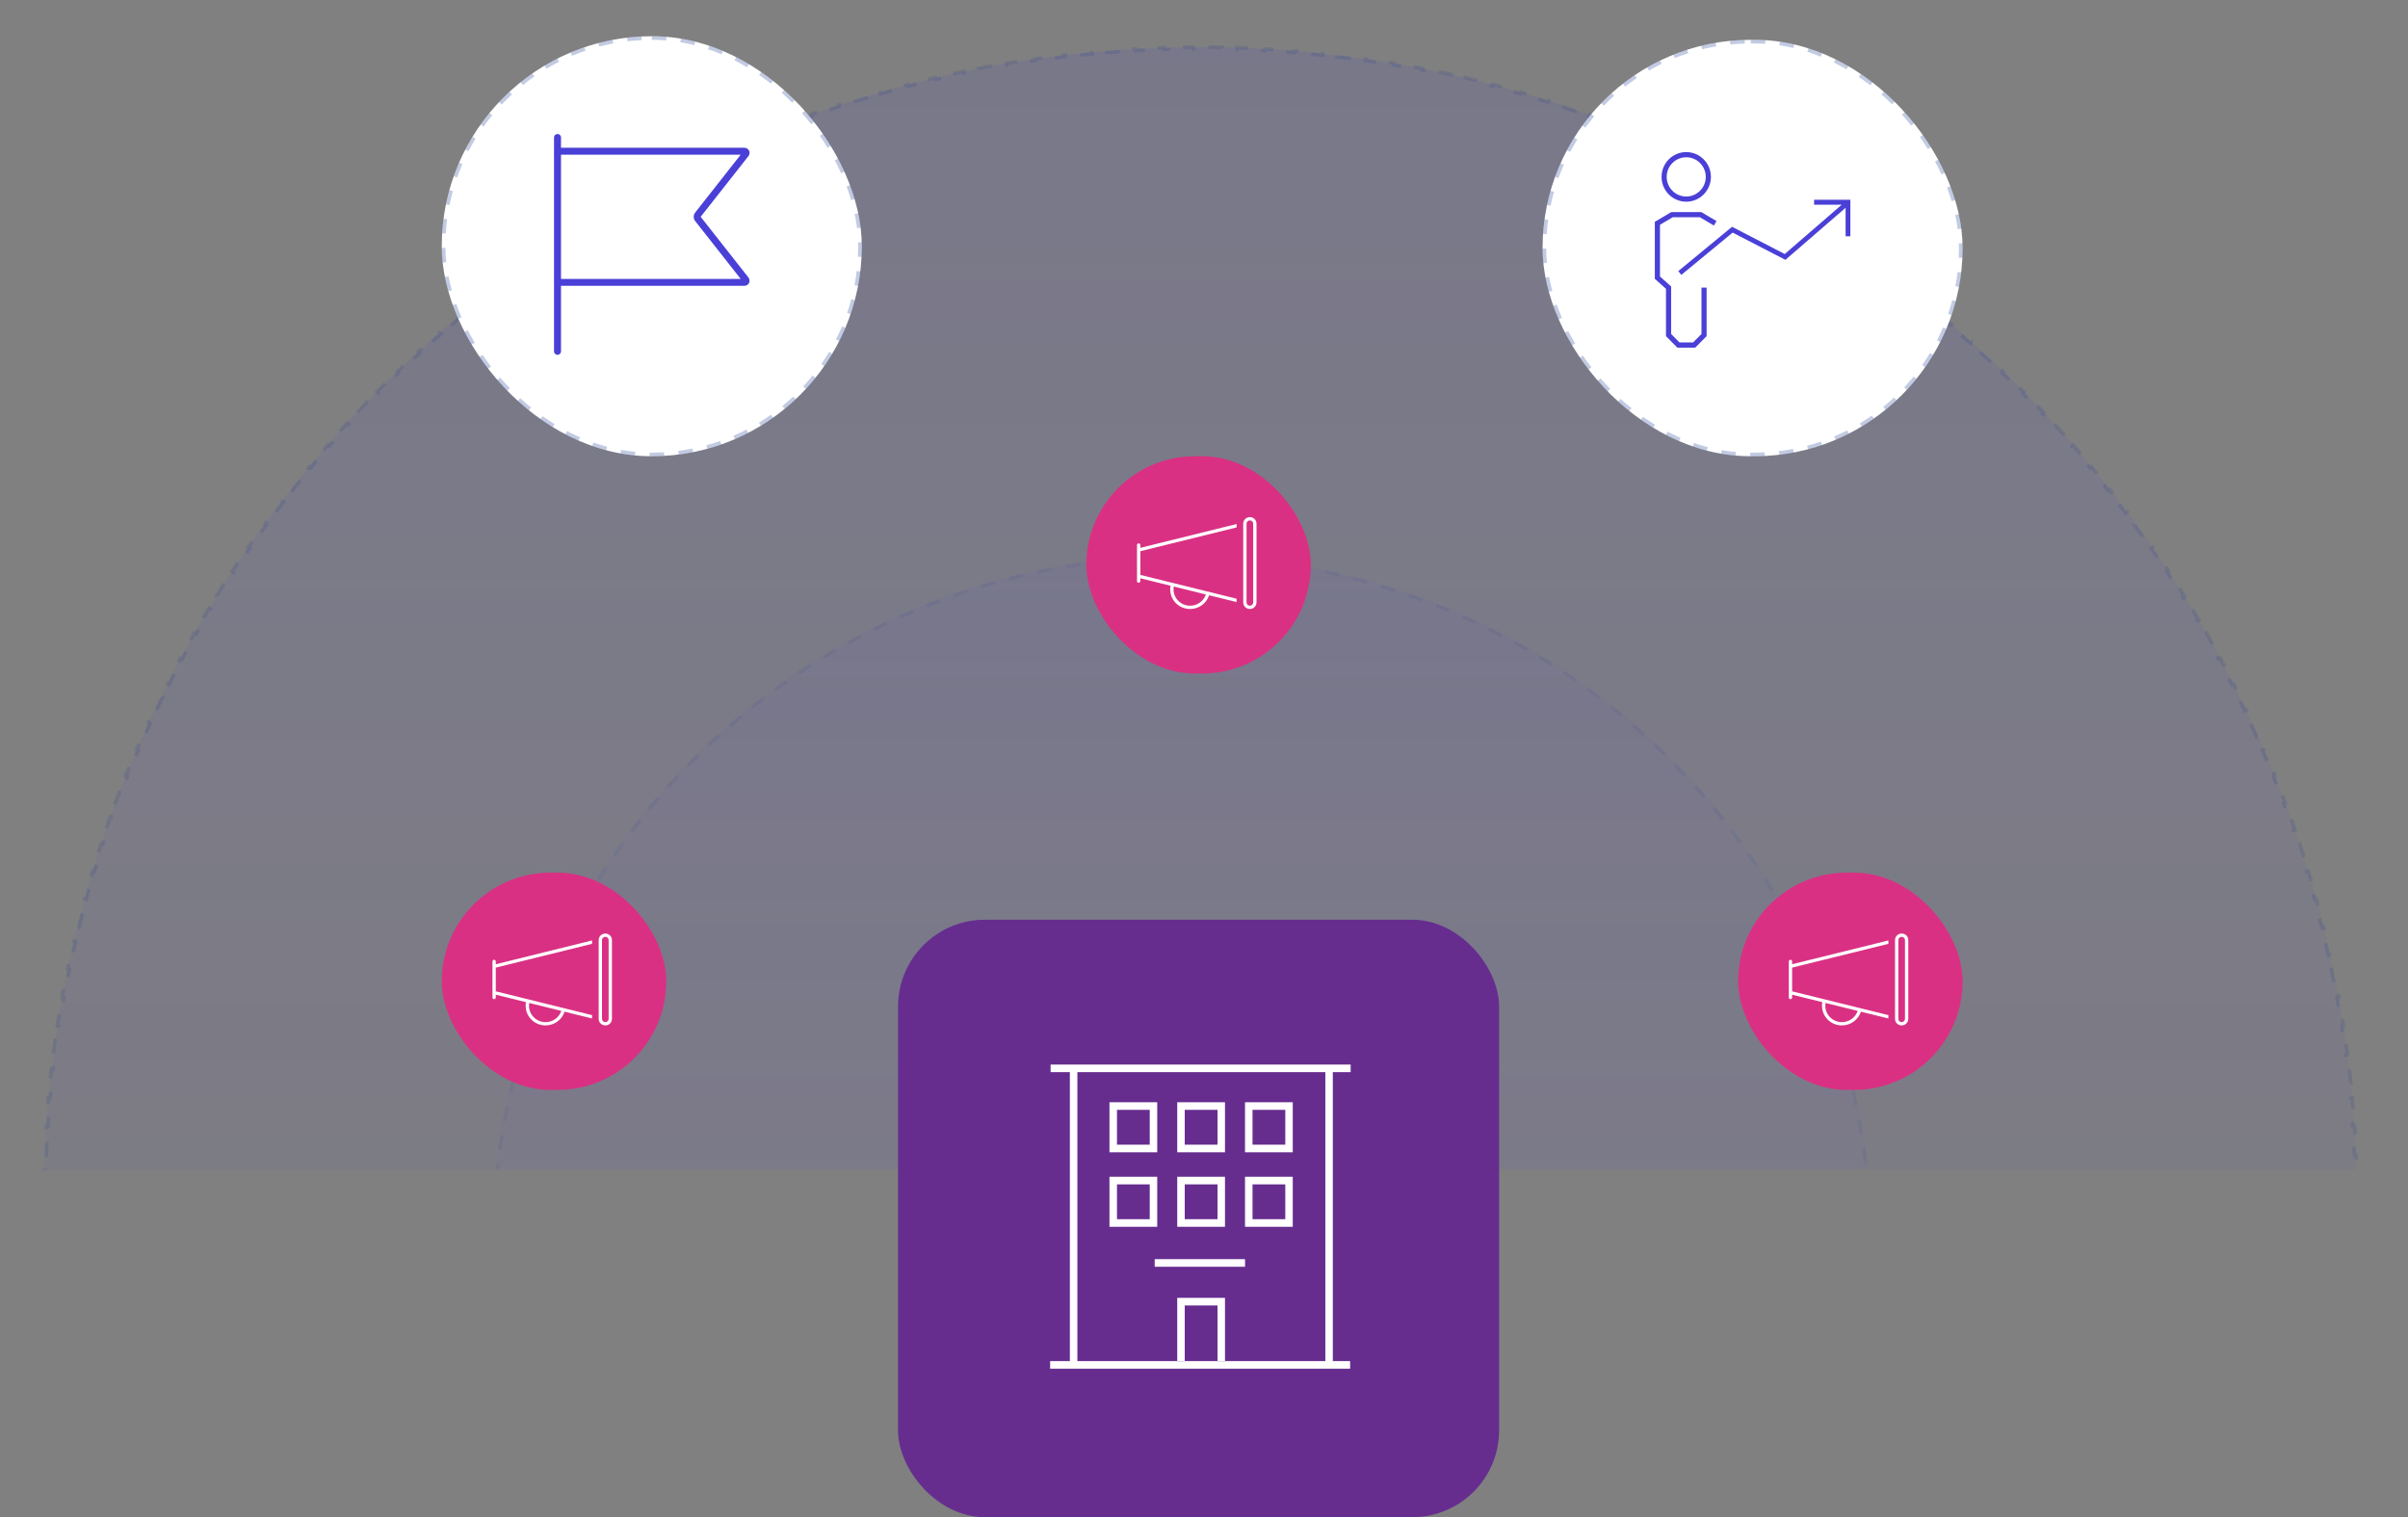
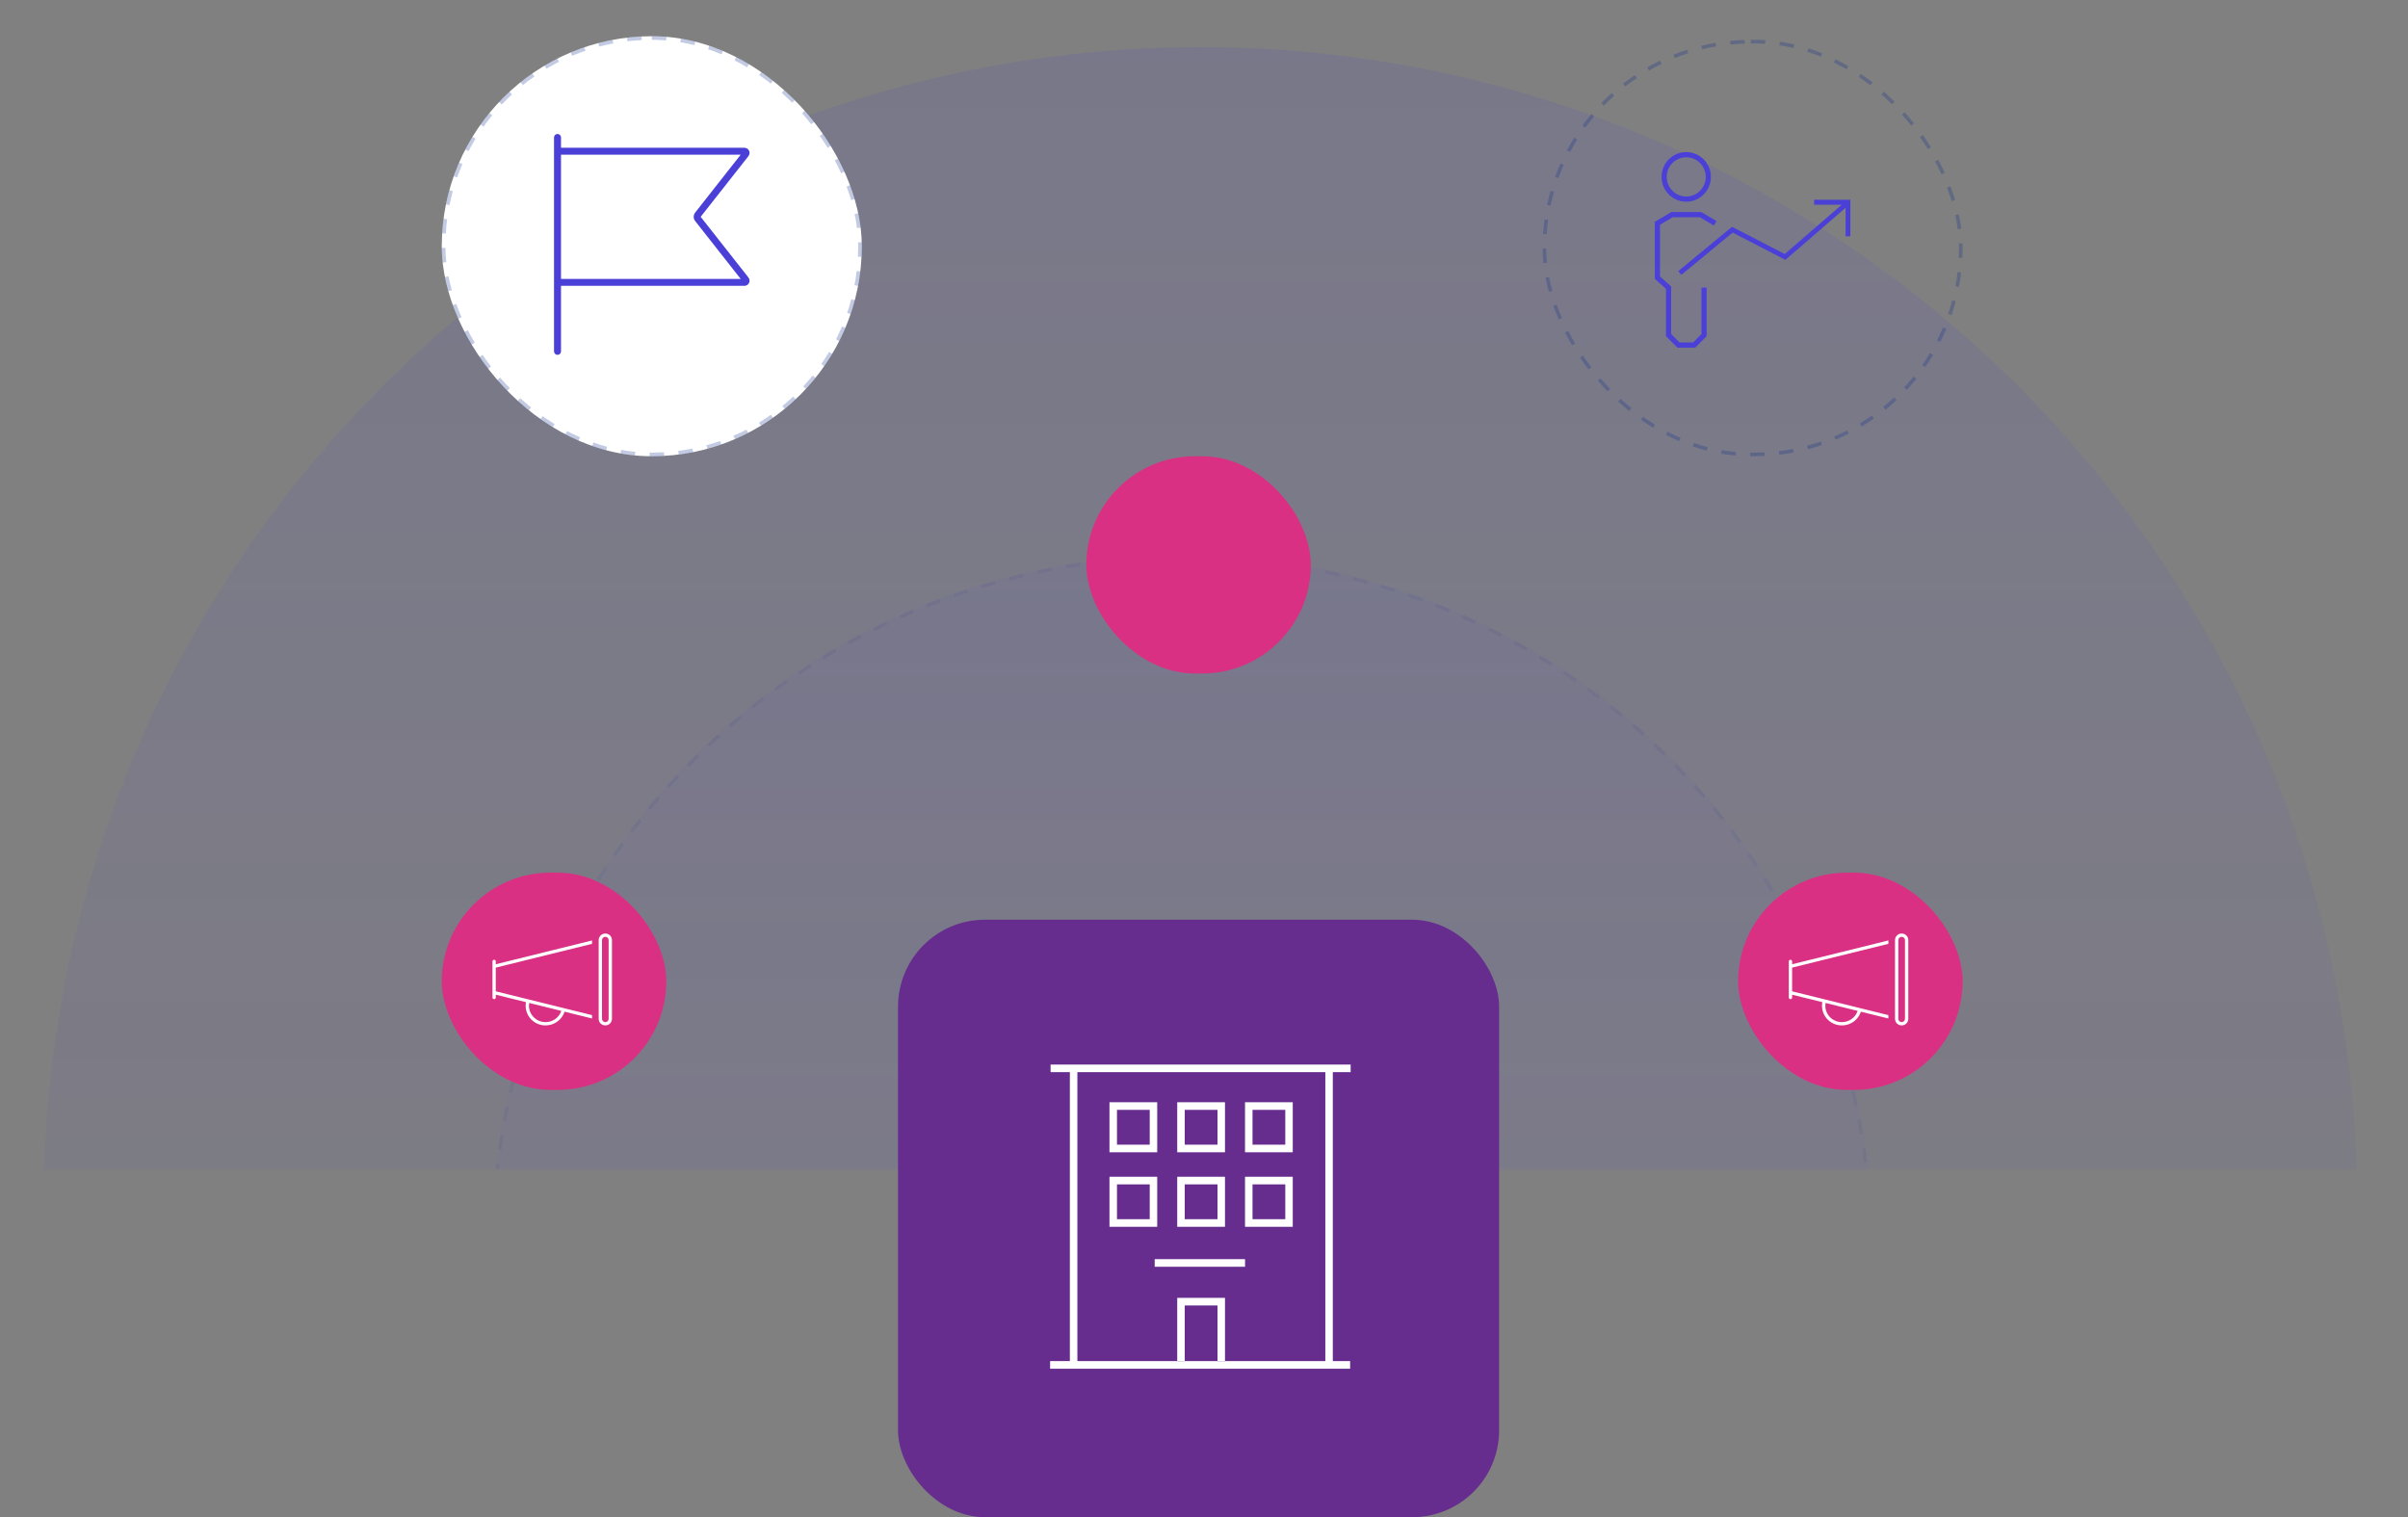
<svg xmlns="http://www.w3.org/2000/svg" width="665" height="419" viewBox="0 0 665 419" fill="none">
  <rect x="0" y="0" width="665" height="419" fill="#808080" stroke="none" />
  <mask id="mask0_1011_10772" style="mask-type:alpha" maskUnits="userSpaceOnUse" x="0" y="0" width="665" height="323">
    <rect width="665" height="323" transform="matrix(1 0 0 -1 0 323)" fill="white" />
  </mask>
  <g mask="url(#mask0_1011_10772)">
    <ellipse cx="331.5" cy="333" rx="319.5" ry="320" fill="url(#paint0_linear_1011_10772)" />
-     <path d="M650.945 326.999C650.969 328.329 650.986 329.662 650.994 330.997L650.494 331C650.496 331.27 650.497 331.54 650.498 331.811C650.499 332.207 650.5 332.603 650.5 333C650.5 333.667 650.498 334.334 650.494 335.001L650.994 335.004C650.986 336.338 650.969 337.671 650.945 339.002L650.445 338.992C650.421 340.321 650.388 341.648 650.348 342.972L650.847 342.988C650.807 344.314 650.758 345.639 650.701 346.962L650.202 346.94C650.145 348.266 650.08 349.59 650.007 350.911L650.506 350.939C650.433 352.271 650.351 353.601 650.262 354.929L649.763 354.896C649.673 356.222 649.575 357.546 649.47 358.867L649.968 358.907C649.862 360.231 649.748 361.552 649.626 362.871L649.129 362.825C649.006 364.145 648.876 365.463 648.738 366.779L649.236 366.831C649.096 368.158 648.949 369.483 648.794 370.805L648.297 370.746C648.142 372.066 647.979 373.384 647.808 374.699L648.304 374.763C648.132 376.08 647.953 377.395 647.766 378.707L647.271 378.636C647.083 379.948 646.888 381.258 646.685 382.565L647.179 382.642C646.974 383.96 646.761 385.275 646.54 386.588L646.047 386.505C645.826 387.815 645.598 389.123 645.361 390.428L645.853 390.517C645.616 391.824 645.371 393.128 645.119 394.43L644.628 394.334C644.375 395.636 644.115 396.935 643.846 398.23L644.336 398.332C644.066 399.637 643.787 400.94 643.501 402.239L643.013 402.132C642.727 403.429 642.433 404.724 642.132 406.015L642.619 406.129C642.317 407.423 642.007 408.713 641.69 410.001L641.204 409.881C640.887 411.168 640.561 412.453 640.228 413.734L640.712 413.86C640.377 415.149 640.034 416.436 639.683 417.719L639.201 417.587C638.85 418.869 638.492 420.147 638.126 421.422L638.607 421.56C638.241 422.836 637.867 424.11 637.485 425.38L637.006 425.236C636.624 426.506 636.235 427.773 635.838 429.037L636.315 429.187C635.915 430.457 635.508 431.725 635.094 432.989L634.618 432.833C634.204 434.095 633.783 435.353 633.353 436.608L633.826 436.77C633.397 438.026 632.959 439.28 632.514 440.53L632.043 440.362C631.598 441.612 631.145 442.858 630.685 444.1L631.154 444.274C630.692 445.523 630.222 446.767 629.744 448.009L629.277 447.829C628.801 449.068 628.317 450.304 627.825 451.536L628.289 451.721C627.797 452.955 627.297 454.185 626.79 455.411L626.328 455.219C625.821 456.446 625.306 457.668 624.784 458.887L625.243 459.084C624.719 460.307 624.188 461.526 623.649 462.742L623.192 462.539C622.654 463.753 622.108 464.962 621.556 466.168L622.01 466.376C621.457 467.584 620.896 468.787 620.328 469.986L619.876 469.772C619.308 470.972 618.732 472.167 618.15 473.359L618.599 473.578C618.014 474.774 617.423 475.965 616.824 477.152L616.377 476.926C615.779 478.111 615.174 479.292 614.562 480.468L615.005 480.699C614.392 481.877 613.772 483.051 613.145 484.221L612.704 483.985C612.077 485.155 611.442 486.32 610.8 487.481L611.238 487.723C610.595 488.887 609.944 490.047 609.287 491.202L608.853 490.955C608.196 492.109 607.533 493.257 606.863 494.402L607.294 494.655C606.623 495.801 605.945 496.942 605.26 498.079L604.832 497.821C604.147 498.959 603.455 500.091 602.756 501.219L603.181 501.483C602.481 502.613 601.773 503.739 601.059 504.86L600.638 504.591C599.925 505.71 599.205 506.825 598.479 507.935L598.897 508.208C598.17 509.32 597.436 510.426 596.695 511.528L596.28 511.249C595.539 512.351 594.792 513.448 594.037 514.54L594.449 514.824C593.693 515.918 592.931 517.007 592.162 518.091L591.755 517.802C590.987 518.884 590.213 519.962 589.432 521.034L589.837 521.328C589.055 522.402 588.266 523.471 587.472 524.535L587.071 524.236C586.276 525.299 585.475 526.358 584.668 527.411L585.065 527.715C584.256 528.77 583.441 529.82 582.619 530.864L582.226 530.555C581.406 531.598 580.579 532.635 579.746 533.668L580.136 533.982C579.301 535.016 578.461 536.045 577.614 537.068L577.229 536.749C576.382 537.772 575.53 538.789 574.671 539.801L575.052 540.124C574.193 541.138 573.326 542.146 572.454 543.148L572.077 542.82C571.206 543.821 570.329 544.816 569.446 545.806L569.819 546.139C568.934 547.131 568.044 548.117 567.147 549.097L566.778 548.759C565.882 549.739 564.981 550.712 564.073 551.68L564.438 552.022C563.529 552.992 562.614 553.955 561.693 554.913L561.332 554.567C560.413 555.523 559.487 556.474 558.556 557.419L558.912 557.77C557.98 558.717 557.041 559.657 556.097 560.592L555.745 560.237C554.802 561.17 553.854 562.098 552.899 563.02L553.247 563.379C552.291 564.303 551.329 565.22 550.362 566.131L550.019 565.767C549.053 566.677 548.082 567.581 547.105 568.479L547.443 568.847C546.465 569.746 545.481 570.639 544.491 571.526L544.157 571.154C543.169 572.039 542.176 572.919 541.177 573.792L541.506 574.168C540.506 575.043 539.5 575.911 538.489 576.774L538.164 576.393C537.154 577.254 536.139 578.109 535.119 578.957L535.438 579.342C534.417 580.191 533.39 581.034 532.358 581.871L532.043 581.482C531.012 582.318 529.977 583.147 528.936 583.969L529.246 584.362C528.203 585.185 527.155 586.003 526.102 586.814L525.797 586.418C524.746 587.228 523.689 588.031 522.628 588.828L522.928 589.228C521.866 590.025 520.798 590.816 519.726 591.601L519.431 591.197C518.36 591.98 517.285 592.756 516.204 593.526L516.494 593.934C515.412 594.705 514.325 595.469 513.232 596.227L512.947 595.816C511.857 596.573 510.762 597.323 509.661 598.066L509.941 598.48C508.841 599.224 507.736 599.96 506.626 600.69L506.351 600.272C505.243 601.001 504.13 601.723 503.013 602.438L503.282 602.859C502.163 603.576 501.039 604.285 499.91 604.988L499.646 604.563C498.519 605.265 497.388 605.959 496.252 606.646L496.511 607.074C495.375 607.762 494.235 608.442 493.09 609.116L492.836 608.685C491.693 609.357 490.546 610.023 489.394 610.681L489.642 611.115C488.488 611.775 487.329 612.427 486.167 613.073L485.924 612.636C484.764 613.28 483.6 613.917 482.431 614.547L482.668 614.987C481.5 615.616 480.327 616.239 479.15 616.854L478.918 616.411C477.743 617.026 476.563 617.633 475.38 618.233L475.606 618.679C474.42 619.28 473.23 619.874 472.036 620.461L471.816 620.012C470.625 620.597 469.431 621.175 468.232 621.745L468.447 622.197C467.249 622.767 466.046 623.33 464.84 623.886L464.631 623.431C463.426 623.986 462.218 624.534 461.005 625.074L461.208 625.531C459.994 626.072 458.776 626.605 457.553 627.131L457.355 626.672C456.138 627.196 454.916 627.713 453.69 628.223L453.882 628.684C452.657 629.194 451.428 629.695 450.195 630.19L450.009 629.726C448.778 630.219 447.544 630.706 446.305 631.184L446.485 631.65C445.245 632.13 444.001 632.602 442.753 633.066L442.579 632.597C441.337 633.059 440.091 633.514 438.842 633.961L439.01 634.432C437.761 634.879 436.509 635.318 435.252 635.75L435.09 635.277C433.836 635.708 432.578 636.132 431.317 636.547L431.473 637.022C430.21 637.439 428.943 637.847 427.673 638.248L427.523 637.772C426.26 638.17 424.993 638.562 423.723 638.945L423.868 639.424C422.598 639.807 421.325 640.183 420.049 640.551L419.91 640.07C418.636 640.438 417.358 640.797 416.077 641.149L416.21 641.631C414.927 641.984 413.641 642.328 412.352 642.665L412.225 642.181C410.944 642.516 409.66 642.843 408.373 643.162L408.493 643.647C407.206 643.966 405.916 644.277 404.623 644.58L404.509 644.094C403.217 644.396 401.923 644.691 400.626 644.978L400.734 645.467C399.435 645.754 398.133 646.034 396.828 646.305L396.726 645.816C395.43 646.085 394.131 646.347 392.83 646.601L392.926 647.092C391.625 647.345 390.321 647.591 389.014 647.829L388.924 647.337C387.62 647.575 386.312 647.804 385.002 648.026L385.085 648.519C383.773 648.741 382.458 648.955 381.141 649.161L381.063 648.667C379.756 648.871 378.446 649.067 377.134 649.256L377.205 649.75C375.893 649.939 374.579 650.119 373.262 650.291L373.197 649.795C371.882 649.967 370.565 650.131 369.245 650.287L369.304 650.783C367.982 650.94 366.657 651.088 365.331 651.227L365.278 650.73C363.962 650.869 362.644 651 361.324 651.122L361.37 651.62C360.051 651.742 358.73 651.857 357.406 651.963L357.366 651.465C356.045 651.571 354.721 651.669 353.395 651.759L353.429 652.258C352.101 652.348 350.771 652.43 349.438 652.504L349.411 652.005C348.089 652.078 346.765 652.143 345.44 652.2L345.461 652.7C344.139 652.757 342.814 652.806 341.487 652.847L341.472 652.347C340.147 652.388 338.821 652.42 337.492 652.445L337.501 652.945C336.171 652.969 334.838 652.986 333.503 652.994L333.5 652.494C332.834 652.498 332.167 652.5 331.5 652.5C331.218 652.5 330.937 652.5 330.655 652.499C330.27 652.498 329.885 652.496 329.499 652.494L329.496 652.994C328.162 652.986 326.829 652.969 325.498 652.945L325.508 652.445C324.179 652.42 322.852 652.388 321.528 652.347L321.512 652.847C320.186 652.806 318.861 652.757 317.539 652.7L317.56 652.2C316.234 652.143 314.911 652.078 313.589 652.005L313.561 652.504C312.229 652.43 310.899 652.348 309.571 652.258L309.605 651.759C308.279 651.669 306.955 651.571 305.634 651.465L305.593 651.963C304.27 651.857 302.949 651.742 301.63 651.62L301.676 651.122C300.356 651 299.037 650.869 297.722 650.73L297.669 651.227C296.342 651.088 295.018 650.94 293.696 650.783L293.755 650.287C292.435 650.131 291.118 649.967 289.803 649.795L289.738 650.291C288.421 650.119 287.107 649.939 285.795 649.75L285.866 649.256C284.554 649.067 283.244 648.871 281.937 648.667L281.859 649.161C280.542 648.955 279.227 648.741 277.915 648.519L277.998 648.026C276.688 647.804 275.38 647.575 274.076 647.337L273.986 647.829C272.679 647.591 271.375 647.345 270.074 647.092L270.17 646.601C268.868 646.347 267.57 646.085 266.274 645.816L266.172 646.305C264.867 646.034 263.565 645.754 262.266 645.467L262.374 644.978C261.077 644.691 259.782 644.396 258.491 644.094L258.377 644.58C257.084 644.277 255.794 643.966 254.507 643.647L254.627 643.162C253.34 642.843 252.055 642.516 250.774 642.181L250.648 642.665C249.359 642.328 248.073 641.984 246.79 641.631L246.922 641.149C245.642 640.797 244.364 640.438 243.09 640.07L242.951 640.551C241.675 640.183 240.402 639.807 239.132 639.424L239.277 638.945C238.007 638.562 236.74 638.17 235.477 637.772L235.327 638.248C234.057 637.847 232.79 637.439 231.527 637.022L231.683 636.547C230.422 636.132 229.164 635.708 227.91 635.277L227.748 635.75C226.491 635.318 225.239 634.879 223.99 634.432L224.158 633.961C222.909 633.514 221.663 633.059 220.421 632.597L220.247 633.066C218.999 632.602 217.755 632.13 216.515 631.65L216.695 631.184C215.456 630.705 214.222 630.219 212.991 629.726L212.805 630.19C211.572 629.695 210.343 629.194 209.118 628.684L209.31 628.223C208.084 627.713 206.862 627.196 205.645 626.672L205.447 627.131C204.225 626.605 203.006 626.072 201.792 625.531L201.995 625.074C200.783 624.534 199.574 623.986 198.369 623.431L198.16 623.886C196.954 623.33 195.751 622.767 194.553 622.197L194.768 621.745C193.569 621.175 192.375 620.597 191.184 620.012L190.964 620.461C189.77 619.874 188.58 619.28 187.394 618.679L187.62 618.233C186.437 617.633 185.257 617.026 184.082 616.411L183.85 616.854C182.673 616.239 181.501 615.616 180.332 614.987L180.569 614.547C179.401 613.917 178.236 613.28 177.076 612.636L176.834 613.073C175.671 612.427 174.512 611.775 173.358 611.115L173.607 610.681C172.454 610.023 171.307 609.357 170.164 608.685L169.91 609.116C168.765 608.442 167.625 607.762 166.49 607.074L166.748 606.646C165.613 605.959 164.481 605.265 163.355 604.563L163.09 604.988C161.962 604.285 160.837 603.576 159.718 602.859L159.987 602.438C158.87 601.723 157.757 601.001 156.649 600.272L156.374 600.69C155.264 599.96 154.159 599.224 153.059 598.481L153.339 598.066C152.239 597.323 151.143 596.573 150.053 595.816L149.768 596.227C148.676 595.469 147.588 594.705 146.506 593.934L146.796 593.526C145.716 592.757 144.64 591.98 143.569 591.197L143.274 591.601C142.202 590.816 141.135 590.026 140.073 589.228L140.373 588.828C139.311 588.031 138.254 587.228 137.203 586.418L136.898 586.814C135.845 586.003 134.797 585.186 133.755 584.362L134.065 583.969C133.024 583.147 131.988 582.318 130.957 581.483L130.643 581.871C129.61 581.034 128.583 580.191 127.562 579.342L127.882 578.958C126.861 578.109 125.846 577.254 124.836 576.393L124.512 576.774C123.5 575.912 122.494 575.043 121.494 574.169L121.823 573.792C120.824 572.919 119.831 572.039 118.843 571.154L118.509 571.526C117.52 570.639 116.536 569.746 115.557 568.847L115.896 568.479C114.919 567.581 113.947 566.677 112.981 565.767L112.639 566.131C111.671 565.22 110.71 564.303 109.754 563.38L110.101 563.02C109.147 562.098 108.198 561.171 107.255 560.237L106.903 560.593C105.959 559.658 105.021 558.717 104.088 557.771L104.444 557.42C103.513 556.475 102.587 555.524 101.668 554.567L101.308 554.914C100.387 553.956 99.472 552.992 98.563 552.022L98.927 551.68C98.02 550.713 97.118 549.739 96.222 548.76L95.853 549.097C94.957 548.117 94.066 547.131 93.181 546.139L93.555 545.806C92.671 544.817 91.794 543.821 90.923 542.82L90.546 543.148C89.674 542.146 88.808 541.138 87.948 540.125L88.329 539.801C87.47 538.789 86.618 537.772 85.772 536.75L85.386 537.068C84.54 536.045 83.699 535.016 82.865 533.982L83.254 533.668C82.421 532.636 81.594 531.598 80.774 530.555L80.381 530.864C79.559 529.82 78.744 528.77 77.936 527.715L78.332 527.411C77.525 526.358 76.724 525.299 75.929 524.236L75.529 524.535C74.734 523.471 73.945 522.402 73.164 521.328L73.568 521.034C72.787 519.962 72.013 518.884 71.246 517.802L70.838 518.091C70.069 517.007 69.307 515.918 68.551 514.824L68.963 514.54C68.209 513.448 67.461 512.351 66.72 511.249L66.305 511.528C65.564 510.427 64.83 509.32 64.103 508.209L64.521 507.935C63.795 506.825 63.075 505.711 62.362 504.591L61.941 504.86C61.227 503.739 60.52 502.613 59.819 501.483L60.244 501.22C59.545 500.092 58.853 498.959 58.168 497.822L57.74 498.08C57.055 496.943 56.377 495.801 55.706 494.655L56.137 494.402C55.467 493.258 54.804 492.109 54.148 490.955L53.713 491.202C53.056 490.047 52.405 488.887 51.762 487.723L52.2 487.481C51.558 486.32 50.923 485.155 50.296 483.985L49.855 484.221C49.228 483.051 48.608 481.878 47.995 480.699L48.438 480.468C47.826 479.292 47.221 478.111 46.623 476.926L46.176 477.152C45.578 475.965 44.986 474.774 44.401 473.578L44.85 473.359C44.268 472.168 43.692 470.972 43.124 469.772L42.672 469.986C42.104 468.787 41.544 467.584 40.99 466.376L41.444 466.168C40.892 464.962 40.346 463.753 39.808 462.539L39.351 462.742C38.812 461.526 38.281 460.307 37.757 459.083L38.216 458.887C37.694 457.668 37.179 456.446 36.672 455.219L36.21 455.411C35.703 454.185 35.203 452.955 34.711 451.721L35.175 451.536C34.683 450.304 34.199 449.068 33.722 447.829L33.256 448.009C32.778 446.767 32.308 445.522 31.846 444.274L32.315 444.1C31.855 442.858 31.402 441.611 30.957 440.362L30.486 440.529C30.041 439.28 29.603 438.026 29.174 436.77L29.646 436.608C29.217 435.353 28.796 434.094 28.381 432.833L27.907 432.988C27.492 431.725 27.085 430.457 26.685 429.187L27.162 429.037C26.765 427.773 26.376 426.506 25.994 425.236L25.515 425.38C25.134 424.11 24.759 422.836 24.393 421.559L24.874 421.422C24.508 420.147 24.15 418.869 23.799 417.587L23.317 417.719C22.966 416.436 22.623 415.149 22.288 413.859L22.772 413.734C22.439 412.453 22.113 411.168 21.796 409.881L21.31 410C20.993 408.713 20.683 407.422 20.381 406.129L20.868 406.015C20.567 404.724 20.273 403.429 19.987 402.132L19.499 402.239C19.213 400.94 18.934 399.637 18.664 398.332L19.154 398.23C18.885 396.934 18.625 395.636 18.372 394.334L17.881 394.43C17.628 393.128 17.384 391.824 17.147 390.517L17.639 390.428C17.402 389.123 17.174 387.815 16.953 386.505L16.46 386.588C16.239 385.275 16.026 383.96 15.821 382.642L16.316 382.565C16.112 381.258 15.917 379.948 15.729 378.636L15.234 378.706C15.047 377.394 14.868 376.08 14.696 374.763L15.192 374.698C15.021 373.383 14.858 372.066 14.703 370.746L14.206 370.804C14.051 369.482 13.904 368.158 13.764 366.831L14.262 366.779C14.124 365.463 13.993 364.145 13.871 362.825L13.374 362.871C13.252 361.552 13.138 360.23 13.032 358.907L13.53 358.867C13.425 357.545 13.327 356.221 13.237 354.895L12.738 354.929C12.649 353.601 12.567 352.271 12.493 350.938L12.993 350.911C12.92 349.589 12.855 348.266 12.798 346.94L12.299 346.961C12.242 345.639 12.193 344.314 12.153 342.987L12.652 342.972C12.612 341.648 12.579 340.321 12.555 338.992L12.055 339.001C12.031 337.671 12.014 336.338 12.006 335.003L12.506 335C12.502 334.334 12.5 333.667 12.5 333C12.5 332.333 12.502 331.666 12.506 330.999L12.006 330.996C12.014 329.662 12.031 328.329 12.055 326.998L12.555 327.008C12.579 325.679 12.612 324.352 12.652 323.028L12.153 323.012C12.193 321.686 12.242 320.361 12.299 319.038L12.798 319.06C12.855 317.734 12.92 316.41 12.993 315.089L12.494 315.061C12.567 313.729 12.649 312.399 12.739 311.071L13.237 311.104C13.327 309.778 13.425 308.454 13.53 307.133L13.032 307.093C13.138 305.769 13.252 304.448 13.374 303.129L13.871 303.175C13.993 301.855 14.124 300.537 14.262 299.221L13.764 299.169C13.904 297.842 14.051 296.517 14.206 295.195L14.703 295.254C14.858 293.934 15.021 292.616 15.192 291.301L14.696 291.237C14.868 289.92 15.047 288.605 15.235 287.293L15.729 287.364C15.917 286.052 16.112 284.742 16.316 283.435L15.821 283.358C16.026 282.04 16.239 280.725 16.46 279.412L16.953 279.495C17.174 278.185 17.402 276.877 17.639 275.572L17.147 275.483C17.384 274.176 17.629 272.872 17.881 271.57L18.372 271.666C18.625 270.364 18.885 269.065 19.154 267.77L18.664 267.668C18.934 266.363 19.213 265.06 19.499 263.761L19.987 263.868C20.273 262.571 20.567 261.276 20.868 259.985L20.381 259.871C20.683 258.577 20.993 257.287 21.31 255.999L21.796 256.119C22.113 254.832 22.439 253.547 22.772 252.266L22.288 252.14C22.623 250.851 22.966 249.564 23.317 248.281L23.799 248.413C24.15 247.131 24.508 245.853 24.874 244.578L24.393 244.44C24.759 243.164 25.134 241.89 25.515 240.62L25.994 240.764C26.376 239.494 26.765 238.227 27.162 236.963L26.685 236.813C27.085 235.543 27.492 234.275 27.907 233.011L28.382 233.167C28.796 231.905 29.217 230.647 29.647 229.392L29.174 229.23C29.603 227.974 30.041 226.72 30.486 225.471L30.957 225.638C31.402 224.388 31.855 223.142 32.315 221.9L31.846 221.726C32.309 220.477 32.778 219.233 33.256 217.991L33.722 218.171C34.199 216.932 34.683 215.696 35.175 214.464L34.711 214.279C35.203 213.045 35.703 211.815 36.21 210.589L36.672 210.781C37.179 209.554 37.694 208.332 38.216 207.113L37.757 206.916C38.281 205.693 38.812 204.474 39.351 203.258L39.808 203.461C40.346 202.247 40.892 201.038 41.444 199.832L40.99 199.624C41.544 198.416 42.104 197.213 42.672 196.014L43.124 196.228C43.692 195.028 44.268 193.833 44.85 192.641L44.401 192.422C44.986 191.226 45.578 190.035 46.176 188.848L46.623 189.074C47.221 187.889 47.826 186.708 48.438 185.532L47.995 185.301C48.608 184.123 49.228 182.949 49.855 181.779L50.296 182.015C50.923 180.845 51.558 179.68 52.2 178.519L51.762 178.277C52.405 177.113 53.056 175.953 53.713 174.798L54.148 175.045C54.804 173.891 55.467 172.743 56.137 171.598L55.706 171.345C56.377 170.199 57.055 169.058 57.74 167.921L58.168 168.179C58.853 167.041 59.545 165.909 60.244 164.781L59.819 164.517C60.519 163.387 61.227 162.261 61.941 161.14L62.362 161.409C63.075 160.29 63.795 159.175 64.521 158.065L64.103 157.792C64.83 156.68 65.564 155.574 66.305 154.472L66.72 154.751C67.461 153.649 68.208 152.552 68.963 151.46L68.551 151.176C69.307 150.082 70.069 148.993 70.838 147.909L71.245 148.198C72.013 147.116 72.787 146.038 73.568 144.966L73.163 144.672C73.945 143.598 74.734 142.529 75.528 141.465L75.929 141.764C76.724 140.701 77.525 139.642 78.332 138.589L77.935 138.285C78.744 137.23 79.559 136.18 80.381 135.136L80.774 135.445C81.594 134.402 82.421 133.365 83.254 132.332L82.864 132.018C83.699 130.984 84.539 129.955 85.386 128.932L85.772 129.251C86.618 128.228 87.47 127.211 88.329 126.199L87.948 125.876C88.807 124.862 89.674 123.854 90.546 122.852L90.923 123.18C91.794 122.179 92.671 121.184 93.554 120.194L93.181 119.861C94.066 118.869 94.957 117.883 95.853 116.903L96.222 117.241C97.118 116.261 98.019 115.288 98.927 114.32L98.562 113.978C99.471 113.008 100.386 112.045 101.307 111.087L101.668 111.433C102.587 110.477 103.513 109.526 104.444 108.581L104.088 108.23C105.02 107.283 105.959 106.343 106.903 105.408L107.255 105.763C108.198 104.83 109.146 103.902 110.101 102.98L109.754 102.621C110.709 101.697 111.671 100.78 112.638 99.869L112.981 100.233C113.947 99.323 114.918 98.419 115.895 97.521L115.557 97.153C116.535 96.254 117.519 95.361 118.509 94.474L118.843 94.846C119.83 93.961 120.824 93.082 121.823 92.208L121.494 91.832C122.494 90.957 123.5 90.089 124.511 89.226L124.836 89.607C125.846 88.746 126.861 87.891 127.881 87.043L127.562 86.658C128.583 85.809 129.61 84.966 130.642 84.129L130.957 84.518C131.988 83.682 133.023 82.853 134.064 82.031L133.754 81.638C134.797 80.814 135.845 79.997 136.898 79.186L137.203 79.582C138.254 78.772 139.311 77.969 140.373 77.172L140.072 76.772C141.135 75.975 142.202 75.184 143.274 74.4L143.569 74.803C144.64 74.02 145.715 73.244 146.796 72.474L146.506 72.067C147.588 71.295 148.675 70.531 149.768 69.773L150.053 70.184C151.143 69.427 152.238 68.677 153.339 67.934L153.059 67.52C154.159 66.776 155.264 66.04 156.374 65.31L156.649 65.728C157.757 64.999 158.87 64.277 159.987 63.562L159.718 63.141C160.837 62.424 161.961 61.715 163.09 61.012L163.354 61.437C164.481 60.736 165.612 60.041 166.748 59.354L166.489 58.926C167.625 58.239 168.765 57.558 169.91 56.885L170.164 57.315C171.307 56.643 172.454 55.977 173.606 55.319L173.358 54.885C174.512 54.225 175.671 53.572 176.833 52.927L177.076 53.364C178.236 52.72 179.4 52.083 180.569 51.453L180.332 51.013C181.5 50.384 182.673 49.761 183.85 49.146L184.082 49.589C185.257 48.974 186.437 48.367 187.62 47.767L187.394 47.321C188.58 46.72 189.77 46.126 190.964 45.539L191.184 45.988C192.375 45.403 193.569 44.825 194.768 44.255L194.553 43.803C195.751 43.233 196.954 42.67 198.16 42.114L198.369 42.569C199.574 42.014 200.782 41.466 201.995 40.926L201.792 40.469C203.006 39.928 204.225 39.395 205.447 38.869L205.645 39.328C206.862 38.804 208.084 38.287 209.31 37.777L209.118 37.316C210.343 36.806 211.572 36.304 212.805 35.81L212.991 36.274C214.222 35.781 215.456 35.294 216.695 34.816L216.515 34.349C217.755 33.87 218.999 33.398 220.247 32.934L220.421 33.403C221.663 32.941 222.909 32.486 224.158 32.039L223.99 31.568C225.239 31.121 226.492 30.682 227.748 30.25L227.91 30.723C229.164 30.292 230.422 29.869 231.683 29.453L231.527 28.978C232.79 28.561 234.057 28.153 235.327 27.752L235.477 28.228C236.74 27.829 238.007 27.438 239.277 27.055L239.132 26.576C240.402 26.193 241.675 25.817 242.951 25.449L243.09 25.93C244.364 25.562 245.642 25.203 246.923 24.851L246.79 24.369C248.073 24.016 249.359 23.672 250.648 23.335L250.775 23.819C252.056 23.484 253.34 23.157 254.627 22.838L254.507 22.353C255.794 22.034 257.084 21.723 258.377 21.42L258.491 21.906C259.783 21.604 261.077 21.309 262.374 21.022L262.266 20.533C263.565 20.246 264.867 19.966 266.172 19.695L266.274 20.184C267.57 19.915 268.869 19.653 270.17 19.399L270.074 18.908C271.375 18.655 272.679 18.409 273.986 18.171L274.076 18.663C275.38 18.425 276.688 18.196 277.998 17.974L277.915 17.481C279.227 17.259 280.542 17.045 281.859 16.839L281.937 17.333C283.244 17.129 284.554 16.933 285.866 16.744L285.795 16.25C287.107 16.061 288.421 15.881 289.738 15.709L289.803 16.205C291.118 16.033 292.435 15.869 293.755 15.713L293.696 15.216C295.018 15.06 296.343 14.912 297.669 14.773L297.722 15.27C299.038 15.131 300.356 15.001 301.676 14.878L301.63 14.38C302.949 14.258 304.27 14.143 305.594 14.037L305.634 14.535C306.955 14.429 308.279 14.331 309.605 14.241L309.571 13.742C310.899 13.652 312.229 13.57 313.562 13.496L313.589 13.995C314.911 13.922 316.235 13.857 317.56 13.8L317.539 13.3C318.861 13.243 320.186 13.194 321.513 13.153L321.528 13.653C322.853 13.612 324.179 13.58 325.508 13.555L325.499 13.055C326.829 13.031 328.162 13.014 329.497 13.006L329.5 13.506C330.166 13.502 330.833 13.5 331.5 13.5C332.167 13.5 332.834 13.502 333.501 13.506L333.504 13.006C334.838 13.014 336.171 13.031 337.502 13.055L337.492 13.555C338.821 13.58 340.148 13.612 341.472 13.653L341.488 13.153C342.814 13.194 344.139 13.243 345.461 13.3L345.44 13.8C346.766 13.857 348.089 13.922 349.411 13.995L349.439 13.496C350.771 13.57 352.101 13.652 353.429 13.742L353.395 14.241C354.721 14.331 356.045 14.429 357.366 14.535L357.407 14.037C358.73 14.143 360.051 14.258 361.37 14.38L361.324 14.878C362.644 15.001 363.963 15.131 365.278 15.27L365.331 14.773C366.658 14.912 367.982 15.06 369.304 15.216L369.245 15.713C370.565 15.869 371.882 16.033 373.197 16.205L373.262 15.709C374.579 15.881 375.893 16.061 377.205 16.25L377.134 16.744C378.446 16.933 379.756 17.129 381.063 17.333L381.141 16.839C382.458 17.045 383.773 17.259 385.085 17.481L385.002 17.974C386.312 18.196 387.62 18.425 388.924 18.663L389.014 18.171C390.321 18.409 391.625 18.655 392.926 18.908L392.83 19.399C394.132 19.653 395.43 19.915 396.726 20.184L396.828 19.695C398.133 19.966 399.435 20.246 400.734 20.534L400.626 21.022C401.923 21.309 403.218 21.604 404.509 21.906L404.623 21.42C405.916 21.723 407.206 22.034 408.493 22.353L408.373 22.838C409.66 23.157 410.945 23.484 412.226 23.819L412.352 23.335C413.641 23.672 414.927 24.016 416.21 24.369L416.078 24.851C417.358 25.203 418.636 25.562 419.91 25.93L420.049 25.449C421.325 25.817 422.598 26.193 423.868 26.576L423.723 27.055C424.993 27.438 426.26 27.83 427.523 28.228L427.673 27.752C428.944 28.153 430.21 28.561 431.473 28.978L431.317 29.453C432.578 29.869 433.836 30.292 435.09 30.723L435.252 30.25C436.509 30.682 437.761 31.121 439.01 31.568L438.842 32.039C440.091 32.486 441.337 32.941 442.579 33.403L442.753 32.934C444.001 33.398 445.245 33.87 446.485 34.349L446.305 34.816C447.544 35.294 448.778 35.781 450.009 36.274L450.195 35.81C451.428 36.304 452.657 36.806 453.882 37.316L453.69 37.777C454.916 38.287 456.138 38.804 457.355 39.328L457.553 38.869C458.775 39.395 459.994 39.928 461.208 40.469L461.005 40.926C462.217 41.466 463.426 42.014 464.631 42.569L464.84 42.114C466.046 42.67 467.249 43.233 468.447 43.803L468.232 44.255C469.431 44.825 470.625 45.403 471.816 45.988L472.036 45.539C473.23 46.126 474.42 46.72 475.606 47.321L475.38 47.767C476.563 48.367 477.743 48.974 478.918 49.589L479.15 49.146C480.327 49.761 481.499 50.384 482.668 51.013L482.431 51.453C483.599 52.083 484.764 52.72 485.924 53.364L486.166 52.927C487.329 53.572 488.488 54.225 489.642 54.885L489.393 55.319C490.546 55.977 491.693 56.643 492.836 57.315L493.09 56.884C494.235 57.558 495.375 58.238 496.51 58.926L496.252 59.353C497.387 60.041 498.519 60.735 499.645 61.437L499.91 61.012C501.038 61.715 502.163 62.424 503.282 63.141L503.013 63.562C504.13 64.277 505.243 64.999 506.351 65.728L506.626 65.31C507.736 66.04 508.841 66.776 509.941 67.519L509.661 67.934C510.761 68.677 511.857 69.427 512.947 70.184L513.232 69.773C514.324 70.531 515.412 71.295 516.494 72.066L516.204 72.474C517.284 73.243 518.36 74.02 519.431 74.803L519.726 74.399C520.798 75.184 521.865 75.974 522.927 76.772L522.627 77.172C523.689 77.969 524.745 78.772 525.797 79.582L526.102 79.186C527.155 79.997 528.203 80.814 529.245 81.638L528.935 82.031C529.976 82.853 531.012 83.682 532.043 84.517L532.357 84.129C533.39 84.966 534.417 85.809 535.438 86.658L535.118 87.043C536.139 87.891 537.154 88.746 538.164 89.607L538.488 89.226C539.5 90.088 540.506 90.957 541.506 91.832L541.177 92.208C542.176 93.081 543.169 93.961 544.157 94.846L544.491 94.474C545.48 95.361 546.464 96.254 547.443 97.153L547.104 97.521C548.081 98.419 549.053 99.323 550.019 100.233L550.361 99.869C551.329 100.78 552.29 101.697 553.246 102.62L552.899 102.98C553.853 103.902 554.802 104.829 555.745 105.763L556.097 105.407C557.041 106.342 557.979 107.283 558.912 108.229L558.556 108.58C559.487 109.525 560.412 110.476 561.332 111.433L561.692 111.086C562.613 112.044 563.528 113.008 564.437 113.978L564.073 114.32C564.98 115.287 565.882 116.261 566.778 117.24L567.147 116.903C568.043 117.883 568.934 118.869 569.819 119.861L569.445 120.194C570.329 121.183 571.206 122.179 572.077 123.18L572.454 122.852C573.326 123.854 574.192 124.862 575.052 125.875L574.671 126.199C575.53 127.211 576.382 128.228 577.228 129.25L577.614 128.932C578.46 129.955 579.301 130.984 580.135 132.018L579.746 132.332C580.579 133.364 581.406 134.402 582.226 135.445L582.619 135.136C583.44 136.18 584.256 137.23 585.064 138.285L584.668 138.589C585.475 139.642 586.276 140.701 587.071 141.764L587.471 141.465C588.266 142.529 589.055 143.598 589.836 144.672L589.432 144.966C590.213 146.038 590.987 147.116 591.754 148.198L592.162 147.909C592.931 148.993 593.693 150.082 594.449 151.176L594.037 151.46C594.791 152.552 595.539 153.649 596.28 154.751L596.695 154.472C597.436 155.573 598.17 156.68 598.897 157.791L598.479 158.065C599.205 159.175 599.925 160.289 600.638 161.409L601.059 161.14C601.773 162.261 602.48 163.387 603.181 164.517L602.756 164.78C603.455 165.908 604.147 167.041 604.832 168.178L605.26 167.92C605.945 169.057 606.623 170.199 607.294 171.345L606.863 171.598C607.533 172.742 608.196 173.891 608.852 175.045L609.287 174.798C609.944 175.953 610.595 177.113 611.238 178.277L610.8 178.519C611.442 179.68 612.076 180.845 612.704 182.015L613.145 181.779C613.772 182.949 614.392 184.122 615.005 185.301L614.562 185.532C615.174 186.708 615.779 187.889 616.377 189.074L616.824 188.848C617.423 190.035 618.014 191.226 618.599 192.422L618.15 192.641C618.732 193.832 619.308 195.028 619.876 196.228L620.328 196.014C620.896 197.213 621.457 198.416 622.01 199.624L621.556 199.832C622.108 201.038 622.654 202.247 623.192 203.461L623.649 203.258C624.188 204.474 624.719 205.693 625.243 206.917L624.784 207.113C625.306 208.332 625.821 209.554 626.328 210.781L626.79 210.589C627.297 211.815 627.797 213.045 628.289 214.279L627.825 214.464C628.317 215.696 628.801 216.932 629.278 218.171L629.744 217.991C630.222 219.233 630.692 220.478 631.154 221.726L630.685 221.9C631.145 223.142 631.598 224.389 632.043 225.638L632.514 225.471C632.959 226.72 633.397 227.974 633.827 229.23L633.353 229.392C633.783 230.647 634.204 231.906 634.618 233.167L635.094 233.012C635.508 234.275 635.915 235.543 636.315 236.813L635.838 236.963C636.235 238.227 636.624 239.494 637.006 240.764L637.485 240.62C637.867 241.89 638.241 243.164 638.607 244.441L638.126 244.579C638.492 245.853 638.85 247.131 639.201 248.413L639.683 248.281C640.034 249.564 640.377 250.851 640.712 252.14L640.228 252.266C640.561 253.548 640.887 254.832 641.204 256.119L641.69 256C642.007 257.287 642.317 258.578 642.619 259.871L642.132 259.985C642.433 261.276 642.727 262.571 643.013 263.868L643.501 263.761C643.787 265.061 644.066 266.363 644.336 267.668L643.846 267.77C644.115 269.066 644.375 270.364 644.628 271.666L645.119 271.57C645.371 272.872 645.616 274.176 645.853 275.483L645.361 275.572C645.598 276.877 645.826 278.185 646.047 279.495L646.54 279.412C646.761 280.725 646.974 282.04 647.179 283.358L646.685 283.435C646.888 284.742 647.083 286.052 647.271 287.364L647.766 287.294C647.953 288.606 648.132 289.92 648.304 291.237L647.808 291.302C647.979 292.617 648.142 293.934 648.297 295.254L648.794 295.196C648.949 296.518 649.096 297.842 649.236 299.169L648.738 299.221C648.876 300.537 649.006 301.855 649.129 303.175L649.626 303.129C649.748 304.448 649.862 305.77 649.968 307.093L649.47 307.133C649.575 308.455 649.673 309.779 649.763 311.105L650.262 311.071C650.351 312.399 650.433 313.729 650.506 315.062L650.007 315.089C650.08 316.411 650.145 317.734 650.202 319.06L650.701 319.039C650.758 320.361 650.807 321.686 650.847 323.013L650.348 323.028C650.388 324.352 650.421 325.679 650.445 327.008L650.945 326.999Z" stroke="#00298C" stroke-opacity="0.12" stroke-dasharray="4 4" />
    <g opacity="0.5">
      <circle cx="326.393" cy="343.947" r="190.678" fill="url(#paint1_linear_1011_10772)" />
      <circle cx="326.393" cy="343.947" r="190.178" stroke="#00298C" stroke-opacity="0.12" stroke-dasharray="4 4" />
    </g>
  </g>
  <rect x="248" y="254" width="166" height="165" rx="24" fill="#662D8F" />
-   <rect x="426" y="11" width="116" height="115" rx="57.5" fill="white" />
  <rect x="426.5" y="11.5" width="115" height="114" rx="57" stroke="#00298C" stroke-opacity="0.24" stroke-dasharray="4 4" />
  <rect x="122" y="10" width="116" height="116" rx="58" fill="white" />
  <rect x="122.5" y="10.5" width="115" height="115" rx="57.5" stroke="#00298C" stroke-opacity="0.24" stroke-dasharray="4 4" />
  <g clip-path="url(#clip0_1011_10772)">
    <path d="M373 296.1V294H290.135V296.1H295.457V375.9H290V378H372.855V375.9H368.072V296.1H373ZM366.007 375.9H338.296V375.942H336.231V375.9H327.184V375.942H325.109V375.9H297.532V296.1H366.007V375.9Z" fill="white" />
    <path d="M327.184 375.9H325.109V375.941H327.184V375.9Z" fill="white" />
    <path d="M338.295 375.9H336.23V375.941H338.295V375.9Z" fill="white" />
    <path d="M319.579 318.224H306.393V304.406H319.579V318.224ZM308.468 316.124H317.515V306.506H308.468V316.124Z" fill="white" />
    <path d="M338.296 318.224H325.109V304.406H338.296V318.224ZM327.184 316.124H336.231V306.506H327.184V316.124Z" fill="white" />
    <path d="M357.013 318.224H343.826V304.406H357.013V318.224ZM345.901 316.124H354.948V306.506H345.901V316.124Z" fill="white" />
-     <path d="M319.579 338.804H306.393V324.986H319.579V338.804ZM308.468 336.704H317.515V327.086H308.468V336.704Z" fill="white" />
+     <path d="M319.579 338.804H306.393V324.986H319.579V338.804M308.468 336.704H317.515V327.086H308.468V336.704Z" fill="white" />
    <path d="M338.296 338.804H325.109V324.986H338.296V338.804ZM327.184 336.704H336.231V327.086H327.184V336.704Z" fill="white" />
    <path d="M338.296 358.428V375.942H336.231V360.528H327.184V375.942H325.109V358.428H338.296Z" fill="white" />
    <path d="M357.013 338.804H343.826V324.986H357.013V338.804ZM345.901 336.704H354.948V327.086H345.901V336.704Z" fill="white" />
    <path d="M343.837 347.739H318.885V349.839H343.837V347.739Z" fill="white" />
  </g>
  <rect x="122" y="241" width="62" height="60" rx="30" fill="#DA3083" />
  <rect x="300" y="126" width="62" height="60" rx="30" fill="#DA3083" />
  <rect x="480" y="241" width="62" height="60" rx="30" fill="#DA3083" />
  <path d="M165.333 259.625C165.333 258.624 166.153 257.812 167.167 257.812C168.181 257.812 169 258.624 169 259.625V281.375C169 282.378 168.181 283.188 167.167 283.188C166.153 283.188 165.333 282.378 165.333 281.375V259.625ZM167.167 258.719C166.663 258.719 166.25 259.124 166.25 259.625V281.375C166.25 281.873 166.663 282.281 167.167 282.281C167.671 282.281 168.083 281.873 168.083 281.375V259.625C168.083 259.124 167.671 258.719 167.167 258.719ZM163.5 260.659L136.917 267.226V273.774L163.5 280.344V281.273L155.811 279.376L155.909 279.404C155.198 281.596 153.124 283.188 150.667 283.188C147.579 283.188 145.167 280.752 145.167 277.75C145.167 277.416 145.195 277.087 145.258 276.764L136.917 274.703V275.484C136.917 275.734 136.712 275.938 136.458 275.938C136.205 275.938 136 275.734 136 275.484V265.516C136 265.266 136.205 265.062 136.458 265.062C136.712 265.062 136.917 265.266 136.917 265.516V266.297L163.5 259.724V260.659ZM150.667 282.281C152.695 282.281 154.414 280.979 155.015 279.177L146.146 276.985C146.106 277.235 146.083 277.489 146.083 277.75C146.083 280.254 148.134 282.281 150.667 282.281ZM150.667 272.312H150.69H150.644H150.667Z" fill="white" />
-   <path d="M343.333 144.625C343.333 143.624 344.153 142.812 345.167 142.812C346.181 142.812 347 143.624 347 144.625V166.375C347 167.378 346.181 168.188 345.167 168.188C344.153 168.188 343.333 167.378 343.333 166.375V144.625ZM345.167 143.719C344.663 143.719 344.25 144.124 344.25 144.625V166.375C344.25 166.873 344.663 167.281 345.167 167.281C345.671 167.281 346.083 166.873 346.083 166.375V144.625C346.083 144.124 345.671 143.719 345.167 143.719ZM341.5 145.659L314.917 152.226V158.774L341.5 165.344V166.273L333.811 164.376L333.909 164.404C333.198 166.596 331.124 168.188 328.667 168.188C325.579 168.188 323.167 165.752 323.167 162.75C323.167 162.416 323.195 162.087 323.258 161.764L314.917 159.703V160.484C314.917 160.734 314.712 160.938 314.458 160.938C314.205 160.938 314 160.734 314 160.484V150.516C314 150.266 314.205 150.062 314.458 150.062C314.712 150.062 314.917 150.266 314.917 150.516V151.297L341.5 144.724V145.659ZM328.667 167.281C330.695 167.281 332.414 165.979 333.015 164.177L324.146 161.985C324.106 162.235 324.083 162.489 324.083 162.75C324.083 165.254 326.134 167.281 328.667 167.281ZM328.667 157.312H328.69H328.644H328.667Z" fill="white" />
  <path d="M523.333 259.625C523.333 258.624 524.153 257.812 525.167 257.812C526.181 257.812 527 258.624 527 259.625V281.375C527 282.378 526.181 283.188 525.167 283.188C524.153 283.188 523.333 282.378 523.333 281.375V259.625ZM525.167 258.719C524.663 258.719 524.25 259.124 524.25 259.625V281.375C524.25 281.873 524.663 282.281 525.167 282.281C525.671 282.281 526.083 281.873 526.083 281.375V259.625C526.083 259.124 525.671 258.719 525.167 258.719ZM521.5 260.659L494.917 267.226V273.774L521.5 280.344V281.273L513.811 279.376L513.909 279.404C513.198 281.596 511.124 283.188 508.667 283.188C505.579 283.188 503.167 280.752 503.167 277.75C503.167 277.416 503.195 277.087 503.258 276.764L494.917 274.703V275.484C494.917 275.734 494.712 275.938 494.458 275.938C494.205 275.938 494 275.734 494 275.484V265.516C494 265.266 494.205 265.062 494.458 265.062C494.712 265.062 494.917 265.266 494.917 265.516V266.297L521.5 259.724V260.659ZM508.667 282.281C510.695 282.281 512.414 280.979 513.015 279.177L504.146 276.985C504.106 277.235 504.083 277.489 504.083 277.75C504.083 280.254 506.134 282.281 508.667 282.281ZM508.667 272.312H508.69H508.644H508.667Z" fill="white" />
  <g clip-path="url(#clip1_1011_10772)">
    <path d="M465.675 55.703C461.917 55.703 458.861 52.631 458.861 48.851C458.861 45.071 461.917 42 465.675 42C469.432 42 472.488 45.071 472.488 48.851C472.488 52.631 469.432 55.703 465.675 55.703ZM465.675 43.431C462.7 43.431 460.278 45.861 460.278 48.851C460.278 51.842 462.7 54.272 465.675 54.272C468.649 54.272 471.071 51.842 471.071 48.851C471.071 45.861 468.649 43.431 465.675 43.431Z" fill="#4A3FD7" />
    <path d="M468.158 96H463.226L460.083 92.841V79.753L457 77.012V61.258L461.547 58.571H469.837L474.033 61.055L473.318 62.284L469.453 59.995H461.938L458.423 62.075V76.364L461.506 79.112V92.247L463.813 94.569H467.571L469.884 92.247V79.429H471.301V92.841L468.158 96Z" fill="#4A3FD7" />
    <path d="M511 55.176V65.267H509.684V57.383L493.063 71.761L478.492 64.234L464.312 75.919L463.482 74.866L478.33 62.635L492.881 70.161L508.632 56.526H500.989V55.176H511Z" fill="#4A3FD7" />
  </g>
  <g clip-path="url(#clip2_1011_10772)">
    <path d="M154.929 37.953C154.929 37.429 154.495 37 153.964 37C153.434 37 153 37.429 153 37.953V40.812V42.719V77.031V78.938V97.047C153 97.571 153.434 98 153.964 98C154.495 98 154.929 97.571 154.929 97.047V78.938H205.566C206.361 78.938 207 78.306 207 77.52C207 77.21 206.892 76.9 206.699 76.65L193.5 59.875L206.699 43.1C206.892 42.85 207 42.54 207 42.23C207 41.444 206.361 40.812 205.566 40.812H154.929V37.953ZM154.929 42.719H204.553L191.981 58.707C191.439 59.398 191.439 60.364 191.981 61.043L204.553 77.031H154.929V42.719Z" fill="#4A3FD7" />
  </g>
  <defs>
    <linearGradient id="paint0_linear_1011_10772" x1="331.5" y1="-16.425" x2="331.5" y2="653" gradientUnits="userSpaceOnUse">
      <stop stop-color="#4A3FD7" stop-opacity="0.12" />
      <stop offset="1" stop-color="#4A3FD7" stop-opacity="0" />
    </linearGradient>
    <linearGradient id="paint1_linear_1011_10772" x1="326.393" y1="135.735" x2="326.393" y2="534.625" gradientUnits="userSpaceOnUse">
      <stop stop-color="#4A3FD7" stop-opacity="0.12" />
      <stop offset="1" stop-color="#4A3FD7" stop-opacity="0" />
    </linearGradient>
    <clipPath id="clip0_1011_10772">
      <rect width="83" height="84" fill="white" transform="translate(290 294)" />
    </clipPath>
    <clipPath id="clip1_1011_10772">
      <rect width="54" height="54" fill="white" transform="translate(457 42)" />
    </clipPath>
    <clipPath id="clip2_1011_10772">
      <rect width="54" height="61" fill="white" transform="translate(153 37)" />
    </clipPath>
  </defs>
</svg>